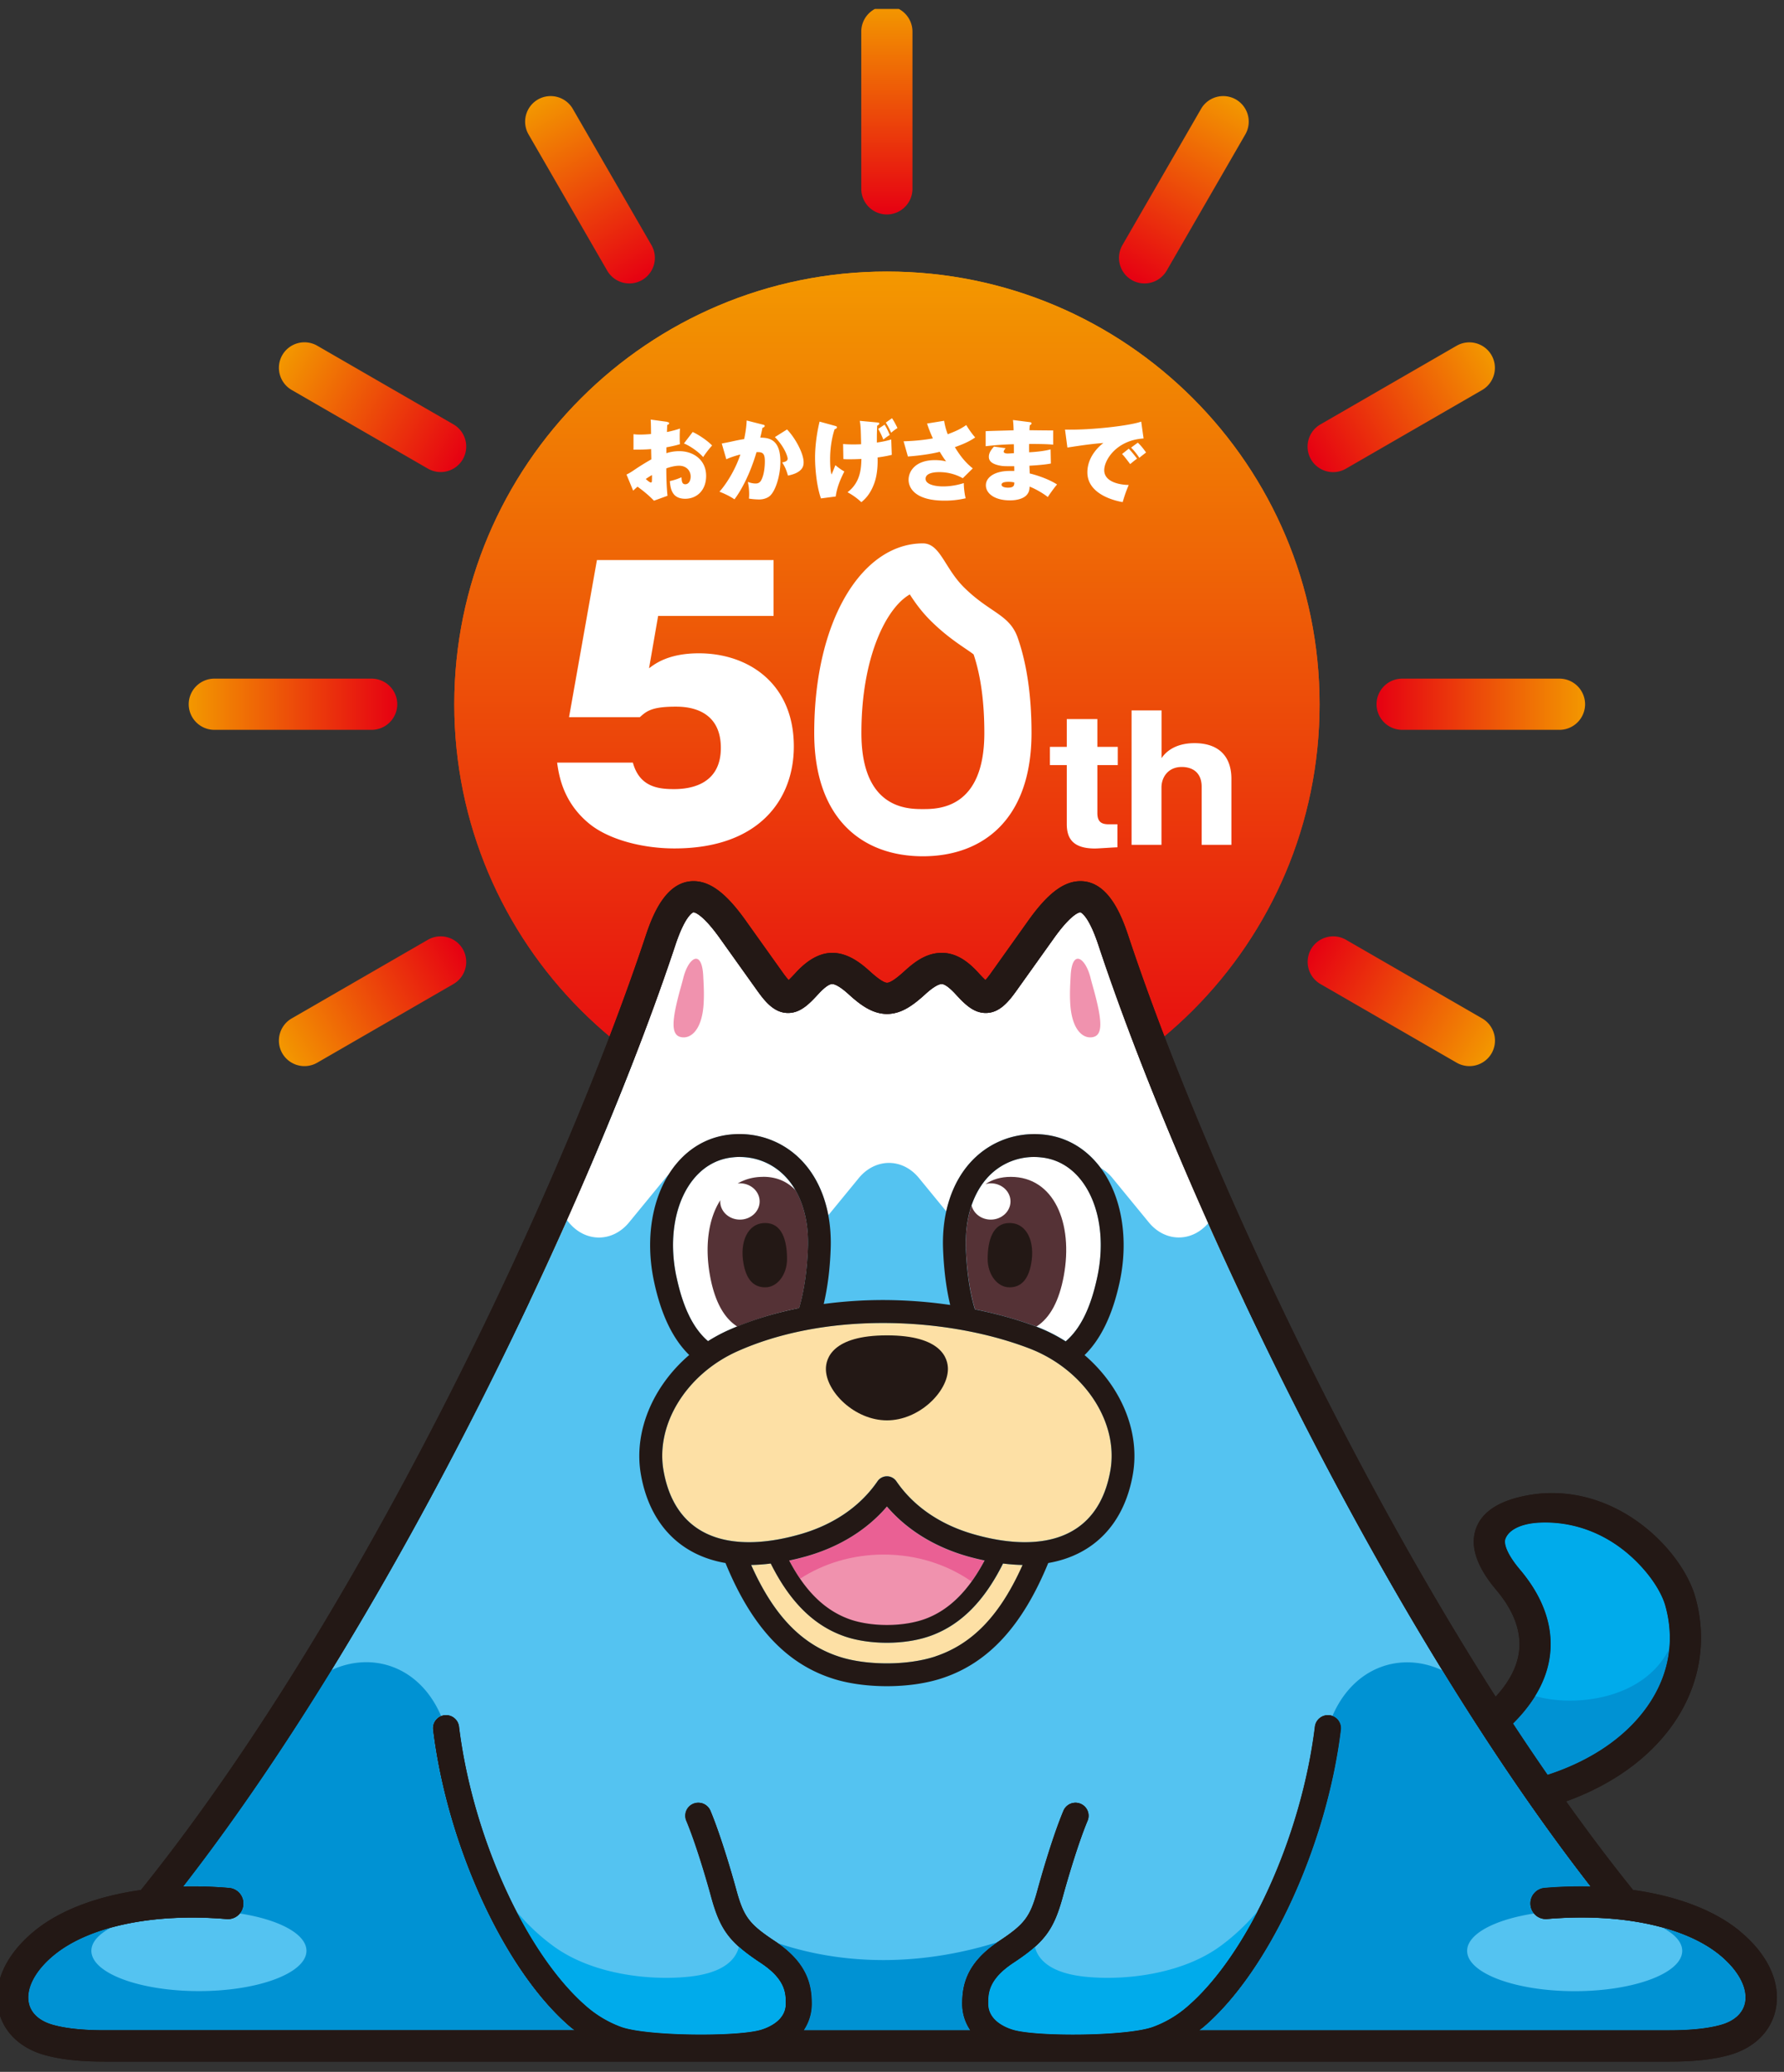
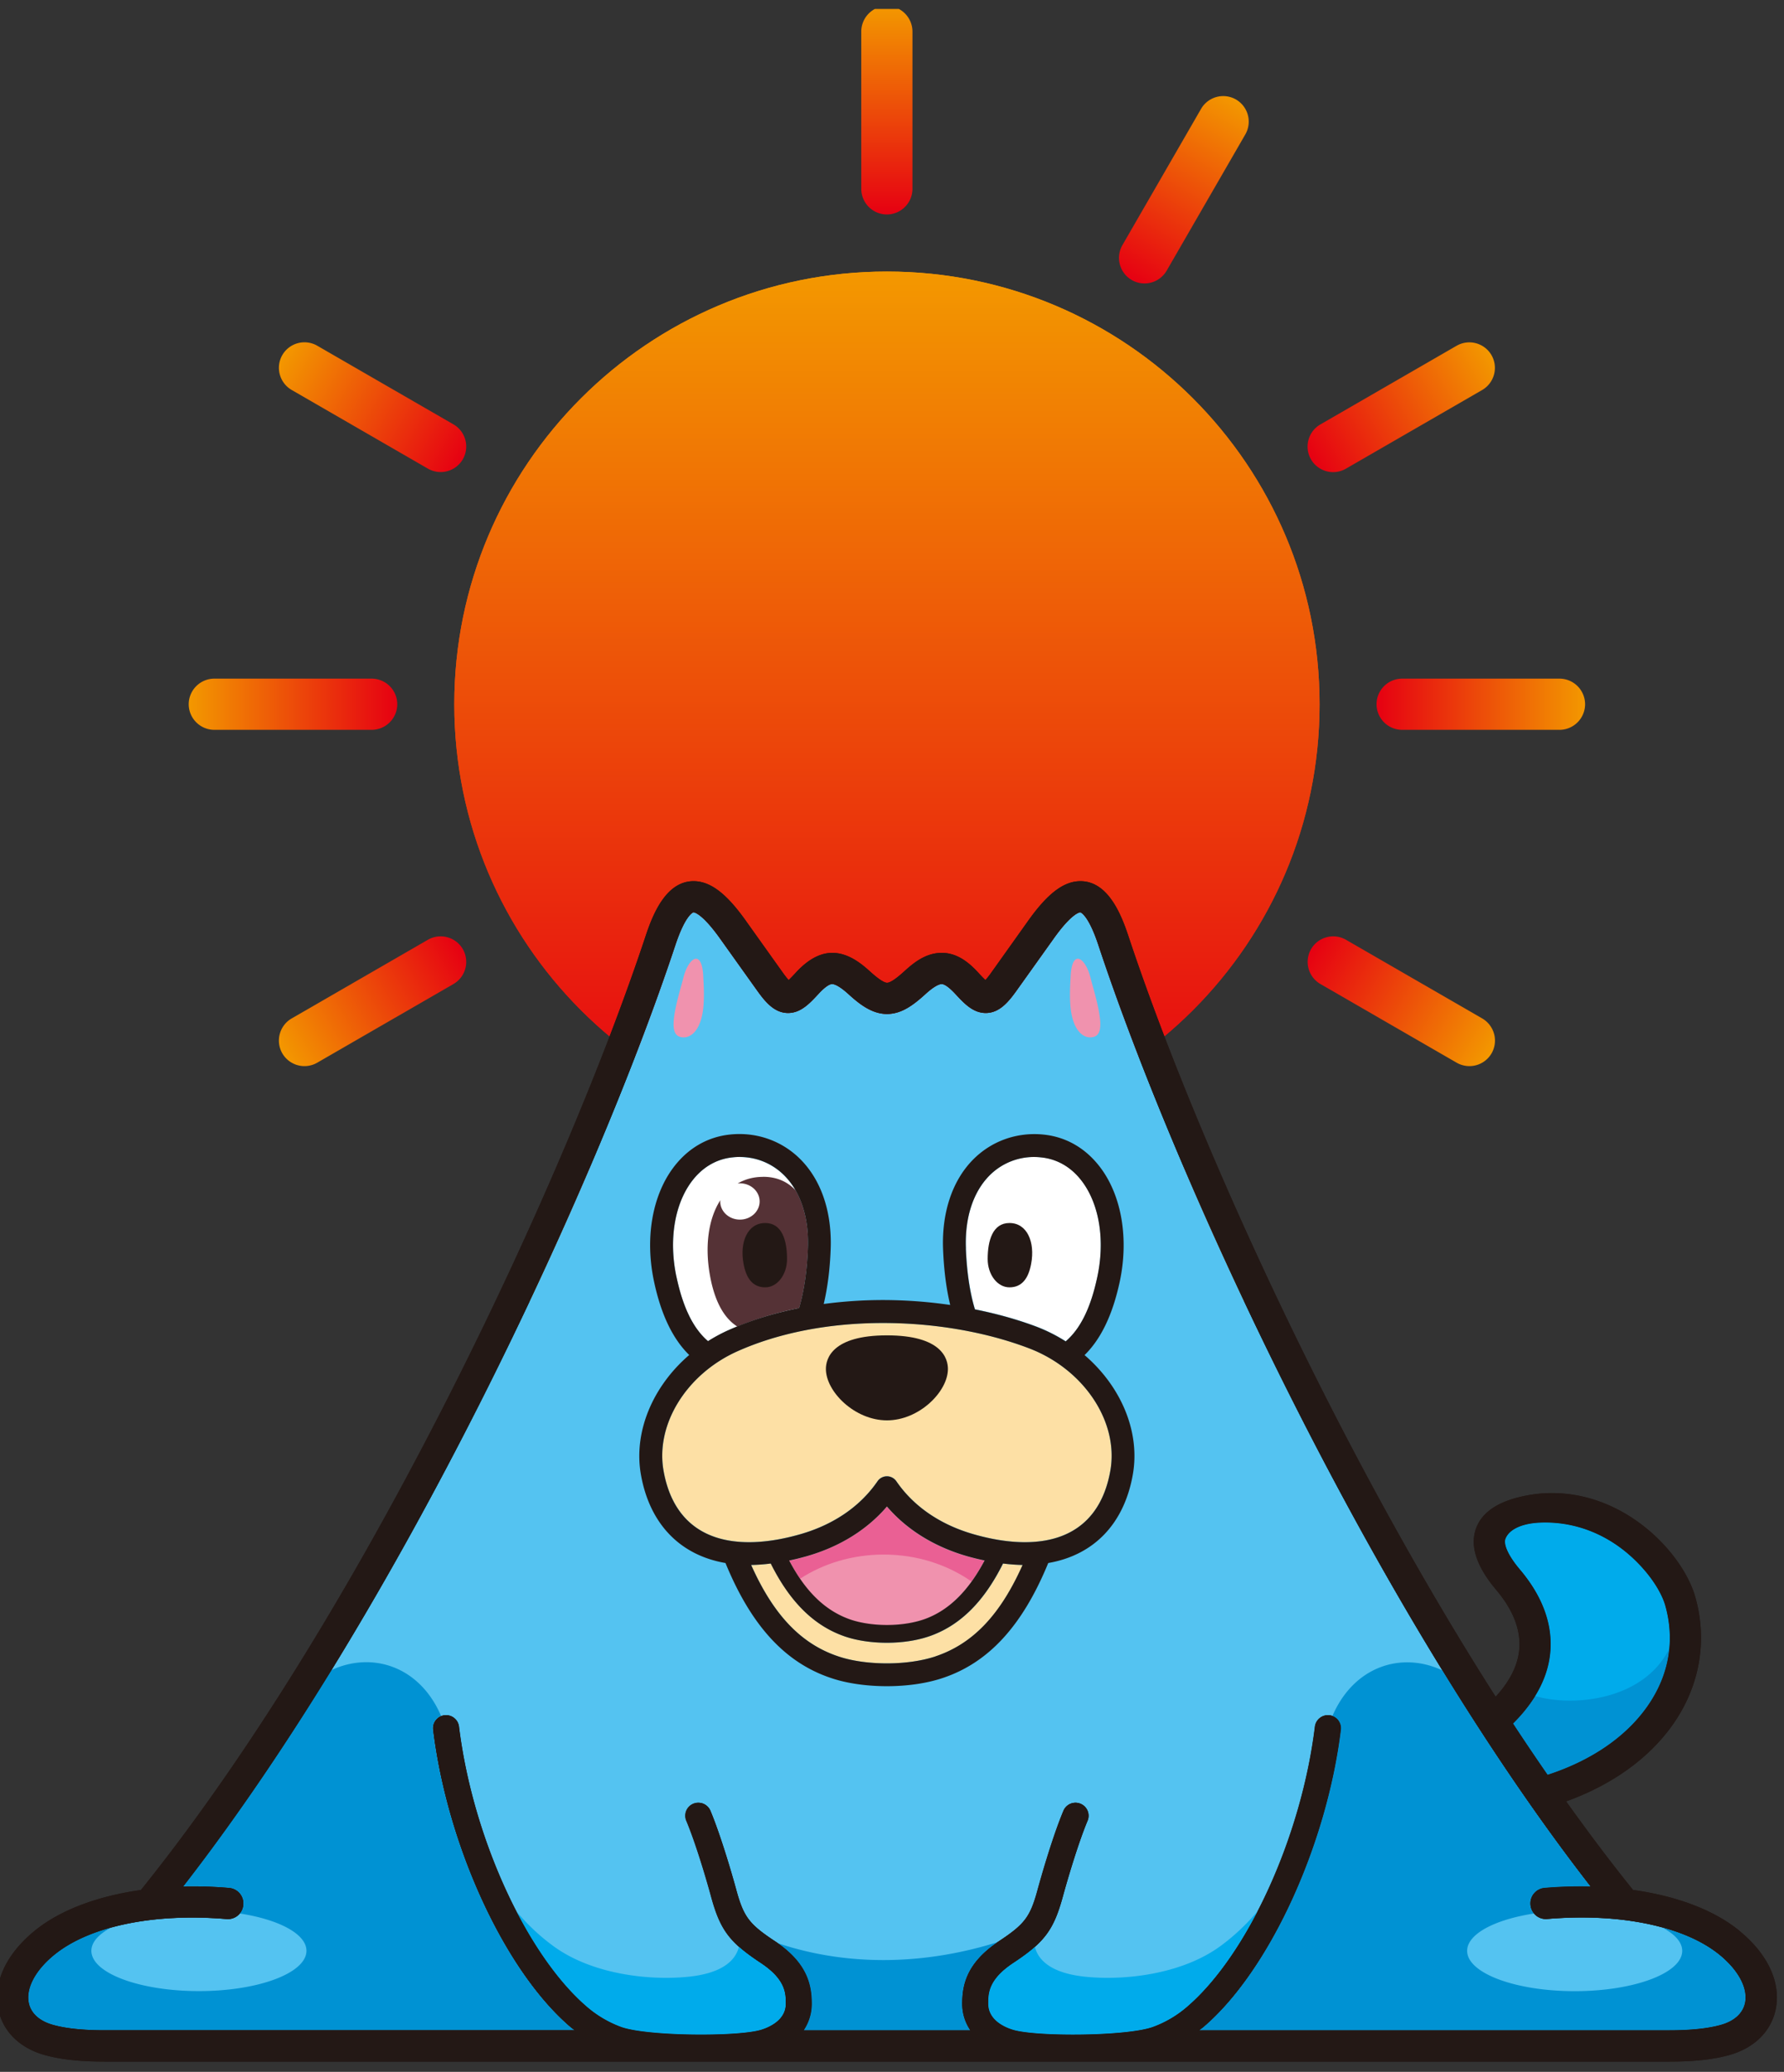
<svg xmlns="http://www.w3.org/2000/svg" width="180" height="209" fill="none">
  <rect width="100%" height="100%" fill="#333333" stroke="none" />
  <g clip-path="url(#a)">
    <path d="M89.489 114.7c24.108 0 43.652-19.544 43.652-43.652s-19.544-43.652-43.652-43.652S45.837 46.94 45.837 71.048 65.38 114.7 89.489 114.7Z" fill="url(#b)" />
    <path d="M89.489 114.693c24.108 0 43.652-19.544 43.652-43.652S113.597 27.39 89.489 27.39 45.837 46.933 45.837 71.041s19.544 43.652 43.652 43.652Z" fill="url(#c)" />
    <path d="M92.065 138.899a2.59 2.59 0 0 1-2.583 2.583 2.59 2.59 0 0 1-2.583-2.583v-15.876a2.59 2.59 0 0 1 2.583-2.583 2.59 2.59 0 0 1 2.583 2.583v15.876Z" fill="url(#d)" />
    <path d="M92.065 19.052a2.59 2.59 0 0 1-2.583 2.583 2.59 2.59 0 0 1-2.583-2.583V3.183A2.59 2.59 0 0 1 89.482.6a2.59 2.59 0 0 1 2.583 2.583V19.06v-.007Z" fill="url(#e)" />
    <path d="M125.65 128.518a2.582 2.582 0 0 1-.945 3.521 2.582 2.582 0 0 1-3.521-.945l-7.938-13.748a2.582 2.582 0 0 1 .945-3.521 2.582 2.582 0 0 1 3.521.945l7.938 13.748Z" fill="url(#f)" />
-     <path d="M65.731 24.73a2.582 2.582 0 0 1-.945 3.52 2.582 2.582 0 0 1-3.52-.945l-7.939-13.748a2.582 2.582 0 0 1 .945-3.52 2.582 2.582 0 0 1 3.521.944l7.938 13.748Z" fill="url(#g)" />
    <path d="M149.55 102.737a2.584 2.584 0 0 1 .945 3.521 2.584 2.584 0 0 1-3.521.945l-13.748-7.938a2.584 2.584 0 0 1-.945-3.52 2.584 2.584 0 0 1 3.521-.946l13.748 7.938Z" fill="url(#h)" />
    <path d="M45.753 42.81a2.584 2.584 0 0 1 .945 3.521 2.584 2.584 0 0 1-3.521.945l-13.748-7.938a2.584 2.584 0 0 1-.945-3.52 2.584 2.584 0 0 1 3.52-.946l13.749 7.938Z" fill="url(#i)" />
    <path d="M157.347 68.458a2.59 2.59 0 0 1 2.583 2.583 2.59 2.59 0 0 1-2.583 2.583h-15.876a2.59 2.59 0 0 1-2.583-2.583 2.59 2.59 0 0 1 2.583-2.583h15.876Z" fill="url(#j)" />
    <path d="M37.5 68.458a2.59 2.59 0 0 1 2.583 2.583 2.59 2.59 0 0 1-2.583 2.583H21.624a2.59 2.59 0 0 1-2.583-2.583 2.59 2.59 0 0 1 2.583-2.583H37.5Z" fill="url(#k)" />
    <path d="M146.966 34.88a2.582 2.582 0 0 1 3.521.944 2.582 2.582 0 0 1-.945 3.521l-13.748 7.938a2.582 2.582 0 0 1-3.521-.945 2.582 2.582 0 0 1 .945-3.52l13.748-7.939Z" fill="url(#l)" />
    <path d="M43.177 94.8a2.582 2.582 0 0 1 3.52.944 2.582 2.582 0 0 1-.944 3.521l-13.748 7.938a2.582 2.582 0 0 1-3.521-.945 2.582 2.582 0 0 1 .945-3.521l13.748-7.938Z" fill="url(#m)" />
    <path d="M121.184 10.981a2.584 2.584 0 0 1 3.521-.945 2.584 2.584 0 0 1 .945 3.521l-7.938 13.748a2.584 2.584 0 0 1-3.521.945 2.584 2.584 0 0 1-.945-3.52l7.938-13.749Z" fill="url(#n)" />
    <path d="M61.259 114.77a2.584 2.584 0 0 1 3.52-.945 2.584 2.584 0 0 1 .946 3.521l-7.938 13.748a2.584 2.584 0 0 1-3.521.945 2.584 2.584 0 0 1-.945-3.521l7.938-13.748Z" fill="url(#o)" />
-     <path d="M67.34 42.58c.106.02.169.02.169.125 0 .098-.105.133-.19.161-.006.175-.006.231-.027.714a9.938 9.938 0 0 0 1.316-.35c-.007.161-.028.357-.028.82 0 .433.007.587.028.755-.238.07-.518.161-1.372.322v.588a4.202 4.202 0 0 1 1.302-.203c1.47 0 2.709.917 2.709 2.492 0 1.463-.945 2.31-2.114 2.31-1.295 0-1.491-.959-1.547-1.785.385-.077.84-.23 1.176-.385.02.364.035.707.385.707.322 0 .539-.336.539-.777 0-.58-.42-1.092-1.17-1.092-.412 0-.902.126-1.287.266 0 .917.028 1.848.119 2.765l-1.365.497c-.217-.224-.721-.742-1.66-1.414-.153.133-.363.33-.44.4l-.672-1.625c.266-.119.525-.294.637-.364a24.542 24.542 0 0 1 1.869-1.169c0-.238-.007-.315-.021-1.036-.644.056-1.225.056-1.778.056v-1.56c.203.027.336.041.679.041.196 0 .56-.007 1.092-.056-.007-.574-.007-.966-.035-1.456l1.694.231-.007.021Zm-2.183 5.74c.105.097.385.35.51.35.099 0 .106-.078.106-.127 0-.035.02-.3.007-.623-.224.133-.455.28-.623.4Zm4.739-4.74c.609.28 1.463.854 1.953 1.358-.462.518-.777.98-.903 1.17-.553-.624-1.47-1.198-1.94-1.373l.883-1.155h.007Zm7.064-.749c.154.035.196.063.196.133 0 .12-.154.168-.224.19-.07.328-.126.608-.224.993.966 0 2.03.238 2.03 2.422 0 1.4-.476 2.905-1.03 3.43-.167.161-.552.385-1.112.385-.287 0-.75-.035-1.03-.09.008-.12.022-.239.022-.428 0-.588-.077-1-.133-1.253.413.161.72.161.784.161.098 0 .364 0 .539-.287.399-.672.392-1.855.392-1.939 0-.805-.196-.966-.84-.938-.651 2.212-1.533 3.85-2.226 4.76-.553-.385-1.225-.658-1.512-.77.896-1.015 1.715-2.527 2.107-3.752-.26.063-.966.26-1.414.483l-.462-1.589c.266-.056.539-.105.798-.16.49-.106.973-.218 1.463-.288.217-1.036.238-1.575.252-1.876l1.624.413Zm2.45.49c.868.903 1.673 2.45 1.673 3.304 0 .294 0 1.036-1.582 1.351-.175-.637-.35-.966-.581-1.33.189-.035.553-.098.553-.378 0-.189-.294-1.169-1.288-2.177l1.225-.77Zm4.857-.357c.12.035.175.056.175.14 0 .105-.098.154-.23.196-.162.455-.456 1.59-.456 3.017 0 .238 0 1.071.14 1.547.091-.189.12-.259.392-.938.12.098.497.413.903.637-.385.75-.756 1.624-.868 2.52l-1.49.196c-.428-1.197-.596-2.975-.596-4.109 0-1.757.378-3.31.455-3.64l1.575.434Zm5.712 2.92c-.259.062-.553.14-1.435.265.021.497.021 1.68-.35 2.653-.294.777-.679 1.372-1.288 1.855a6.513 6.513 0 0 0-1.393-1c1.323-1.009 1.372-2.423 1.4-3.36a25.92 25.92 0 0 1-1.267.034c-.23 0-.413-.007-.553-.02l-.028-1.52c.266.021.518.042 1.064.042.252 0 .49-.007.756-.02-.035-1.499-.042-1.89-.14-2.36l1.743.161c.168.021.231.021.231.126 0 .07-.09.133-.217.203-.007.26-.028.721-.028 1.211v.49c.175-.028.882-.126 1.45-.315l.055 1.526v.028Zm-.728-3.046c.19.294.392.707.518 1.043a5.246 5.246 0 0 0-.644.462 7.221 7.221 0 0 0-.518-1.078l.644-.427Zm.75-.65c.153.23.328.517.552.993a4.392 4.392 0 0 0-.637.476 8.916 8.916 0 0 0-.539-1.029l.616-.434.007-.007Zm5.257.252c.07.42.154.804.364 1.364.518-.196 1.232-.462 1.869-.93.175.3.56.874.903 1.252-.357.252-.896.574-2.051.98.525.868 1.064 1.554 1.806 2.142l-1.008.994a4.804 4.804 0 0 0-2.36-.616c-.237 0-1.392 0-1.392.672 0 .574.952.77 1.778.77 1.015 0 1.855-.266 2.079-.336-.007.413.077 1.155.189 1.533a9.22 9.22 0 0 1-2.142.238c-3.003 0-3.62-1.316-3.62-2.1 0-.896.722-1.988 2.66-1.988.589 0 .96.091 1.128.126-.133-.168-.301-.399-.644-.966-.266.07-1.351.336-3.213.476l-.434-1.533c.546-.02 1.694-.063 2.954-.294-.385-.854-.497-1.232-.588-1.498l1.729-.28-.007-.007Zm8.651.146c.056.007.168.021.168.126 0 .098-.098.14-.175.19a5.928 5.928 0 0 0-.035.496c.378.007 2.051.028 2.394.021v1.435c-.385-.035-.945-.07-2.422-.07-.007.315-.007.364 0 .84.42-.02 1.435-.09 2.163-.294l.028 1.428c-.644.133-1.715.196-2.163.224 0 .126.028.658.028.777 1.029.252 2.1.68 2.758 1.113-.364.42-.798 1.064-.938 1.267-.378-.315-1.211-.819-1.834-1.05-.007.217-.007.574-.35.903-.259.252-.798.483-1.631.483-1.561 0-2.429-.707-2.429-1.519 0-.812.896-1.449 2.394-1.449h.476c0-.056-.007-.392-.007-.476-1.001 0-1.113 0-1.484-.07-.819-.168-1.078-.49-1.078-.875s.196-.672.518-1.036l1.169.161c-.098.133-.189.252-.189.35 0 .182.336.19.42.19.021 0 .546-.029.609-.036 0-.595 0-.658-.007-.903a29.04 29.04 0 0 0-2.842.203v-1.519c.448-.028 2.422-.07 2.821-.09a13.051 13.051 0 0 0-.063-1.037l1.708.217h-.007Zm-2.149 6.02c-.154 0-.707 0-.707.287 0 .203.301.301.651.301.623 0 .637-.266.637-.525a2.476 2.476 0 0 0-.581-.063Zm13.629-4.375c-2.716.168-3.976 2.15-3.976 3.2 0 1.196 1.582 1.483 2.471 1.49a14.334 14.334 0 0 0-.609 1.73c-.42-.07-3.563-.638-3.563-3.004 0-1.757 1.47-2.856 1.624-2.96-1.225.097-2.1.223-3.64.461l-.238-1.813c2.625.07 6.587-.399 7.686-.805l.238 1.694.007.007Zm-1.505 1.03c.196.188.686.783.84 1.014-.126.07-.462.35-.693.54-.56-.736-.623-.813-.819-1.016l.679-.539h-.007Zm.91-.61c.364.315.756.875.84.994-.413.322-.476.364-.679.54-.14-.225-.525-.743-.833-1.03l.672-.497v-.007ZM78.058 62.13H66.403l-.917 5.285c.595-.455 1.974-1.512 5.033-1.512 4.928 0 9.576 2.996 9.576 9.401 0 5.285-3.451 10.283-12.047 10.283-3.206 0-6.622-.882-8.596-2.499-2.674-2.184-3.066-4.928-3.241-6.16h7.644c.672 2.464 2.569 2.674 4.158 2.674 1.589 0 4.718-.42 4.718-4.158 0-4.158-3.731-4.158-4.578-4.158-2.394 0-2.926.455-3.591 1.057h-7.147l2.814-15.848H78.05v5.635h.007Zm32.663 15.05v4.844c0 .945.49 1.127 1.148 1.127h.875v2.324c-.322 0-1.904.119-2.275.119-2.296 0-2.835-1.1-2.835-2.478V77.18h-1.701v-1.841h1.701v-2.8h3.087v2.8h2.058v1.84h-2.058Zm6.475-5.516v4.823c.336-.525 1.267-1.52 3.325-1.52 2.513 0 3.724 1.4 3.724 3.592v6.664h-3.003v-5.866c0-1.414-.91-1.988-2.009-1.988-1.365 0-2.044 1.029-2.044 2.072v5.782h-3.017v-13.56h3.024ZM91.8 59.967c.503.784 1.168 1.722 2.092 2.639 1.38 1.372 2.618 2.212 3.521 2.828.28.189.637.434.82.58.72 2.136 1.084 4.796 1.084 7.925 0 7.679-4.669 7.679-6.202 7.679-1.533 0-6.202 0-6.202-7.68 0-7.678 2.527-12.634 4.88-13.971m1.322-5.152c-6.055 0-10.962 7.623-10.962 19.124 0 8.715 4.907 12.439 10.962 12.439s10.962-3.724 10.962-12.44c0-3.57-.427-6.824-1.379-9.568-.833-2.415-2.814-2.513-5.453-5.138-1.96-1.953-2.38-4.417-4.13-4.417Z" fill="#fff" />
    <path d="M176.066 202.053c.308-1.47-.651-3.283-2.562-4.844-3.542-2.898-10.038-4.249-17.388-3.626a1.563 1.563 0 0 1-1.701-1.435 1.571 1.571 0 0 1 1.435-1.701 41.536 41.536 0 0 1 4.634-.14c-21.756-27.993-41.468-70.245-49.658-94.962-1.036-3.115-1.82-3.31-1.827-3.31-.035 0-.84.027-2.744 2.73l-3.661 5.13c-.826 1.162-1.75 2.296-3.136 2.296-1.288 0-2.191-.98-3.066-1.925-.763-.826-1.17-.994-1.38-.994-.195 0-.678.133-1.672 1.043-1.302 1.183-2.45 1.974-3.85 1.974-1.484 0-2.73-.945-3.85-1.974-.994-.91-1.477-1.043-1.68-1.043-.21 0-.616.175-1.38.994-.874.945-1.777 1.925-3.065 1.925-1.386 0-2.31-1.134-3.136-2.289-.581-.819-3.661-5.13-3.661-5.13-1.911-2.703-2.716-2.738-2.751-2.738-.007 0-.791.196-1.827 3.311-8.197 24.717-27.902 66.969-49.658 94.962a41.57 41.57 0 0 1 4.634.147c.868.07 1.512.833 1.435 1.701a1.563 1.563 0 0 1-1.701 1.435c-7.35-.623-13.846.735-17.388 3.626-1.911 1.561-2.863 3.374-2.555 4.844.217 1.043 1.085 1.827 2.436 2.205 1.288.364 3.03.546 5.187.546h47.432c-.147-.119-.301-.224-.448-.35-6.58-5.628-12.39-18.228-13.832-29.96a1.31 1.31 0 0 1 1.14-1.463 1.314 1.314 0 0 1 1.464 1.141c1.365 11.151 6.804 23.044 12.929 28.287a11.346 11.346 0 0 0 3.416 2.009c2.618.952 11.746 1.008 14.126.294.756-.224 2.506-.938 2.506-2.632 0-1.036 0-2.45-2.548-4.13-3.136-2.072-4.067-3.325-4.984-6.692-.483-1.785-1.554-5.397-2.492-7.63a1.31 1.31 0 1 1 2.415-1.015c.987 2.359 2.1 6.111 2.604 7.959.749 2.744 1.295 3.472 3.899 5.194 3.276 2.17 3.724 4.41 3.724 6.321 0 .973-.287 1.883-.812 2.667h16.807a4.76 4.76 0 0 1-.82-2.667c0-1.904.442-4.151 3.725-6.321 2.604-1.722 3.157-2.45 3.899-5.194.14-.511 1.393-5.068 2.604-7.959a1.31 1.31 0 0 1 1.715-.707c.665.28.98 1.05.707 1.715-.931 2.226-2.002 5.845-2.492 7.637-.917 3.367-1.848 4.62-4.984 6.692-2.548 1.687-2.548 3.101-2.548 4.13 0 1.694 1.757 2.401 2.506 2.632 2.38.714 11.508.651 14.126-.294a10.983 10.983 0 0 0 3.416-2.009c6.125-5.243 11.564-17.136 12.929-28.287a1.314 1.314 0 0 1 1.463-1.141 1.31 1.31 0 0 1 1.141 1.463c-1.435 11.739-7.252 24.339-13.832 29.96-.147.126-.301.231-.448.35h47.432c2.149 0 3.892-.182 5.187-.546 1.358-.378 2.219-1.162 2.436-2.205l.028-.007Z" fill="#54C3F1" />
    <path d="M23.116 190.44a1.567 1.567 0 0 1 1.064 2.583c3.955.609 6.74 2.065 6.74 3.766 0 2.247-4.857 4.067-10.85 4.067-5.991 0-10.85-1.82-10.85-4.067 0-.882.757-1.694 2.024-2.359-2.338.637-4.326 1.575-5.79 2.772-1.91 1.561-2.862 3.374-2.554 4.844.217 1.043 1.085 1.827 2.436 2.205 1.288.364 3.03.546 5.187.546h47.432c-.147-.119-.301-.224-.448-.35-6.58-5.628-12.39-18.228-13.832-29.96a1.308 1.308 0 0 1 .833-1.379c-2.191-5.11-7.05-6.524-11.095-4.62-4.781 7.784-9.807 15.19-14.945 21.805a41.57 41.57 0 0 1 4.634.147h.014Z" fill="#0092D3" />
-     <path d="M75.79 157.869c2.331 5.229 5.236 8.162 9.163 9.338 1.26.378 2.87.588 4.529.588 1.806 0 3.549-.252 4.914-.707 3.745-1.246 6.531-4.144 8.792-9.219a17.737 17.737 0 0 1-1.974-.147c-1.883 3.766-4.207 6.111-7.119 7.224-1.316.504-2.905.77-4.606.77-1.526 0-3.031-.224-4.235-.637-3.08-1.057-5.523-3.444-7.476-7.357-.679.084-1.337.133-1.974.147h-.014Zm36.239-9.506c.875-4.935-2.66-10.248-8.218-12.362-4.312-1.638-9.534-2.548-14.707-2.548-5.467 0-10.556.994-14.735 2.87-5.124 2.31-8.246 7.378-7.42 12.033.84 4.718 3.822 7.21 8.624 7.21 1.561 0 3.29-.266 5.152-.798 3.367-.959 6.07-2.807 7.812-5.348a1.16 1.16 0 0 1 .952-.504c.378 0 .735.189.952.504 1.743 2.541 4.445 4.389 7.812 5.348 1.862.532 3.591.798 5.152.798 4.809 0 7.791-2.492 8.624-7.21v.007Z" fill="#FDE0A5" />
+     <path d="M75.79 157.869c2.331 5.229 5.236 8.162 9.163 9.338 1.26.378 2.87.588 4.529.588 1.806 0 3.549-.252 4.914-.707 3.745-1.246 6.531-4.144 8.792-9.219a17.737 17.737 0 0 1-1.974-.147c-1.883 3.766-4.207 6.111-7.119 7.224-1.316.504-2.905.77-4.606.77-1.526 0-3.031-.224-4.235-.637-3.08-1.057-5.523-3.444-7.476-7.357-.679.084-1.337.133-1.974.147Zm36.239-9.506c.875-4.935-2.66-10.248-8.218-12.362-4.312-1.638-9.534-2.548-14.707-2.548-5.467 0-10.556.994-14.735 2.87-5.124 2.31-8.246 7.378-7.42 12.033.84 4.718 3.822 7.21 8.624 7.21 1.561 0 3.29-.266 5.152-.798 3.367-.959 6.07-2.807 7.812-5.348a1.16 1.16 0 0 1 .952-.504c.378 0 .735.189.952.504 1.743 2.541 4.445 4.389 7.812 5.348 1.862.532 3.591.798 5.152.798 4.809 0 7.791-2.492 8.624-7.21v.007Z" fill="#FDE0A5" />
    <path d="M85.828 163.392c1.015.35 2.317.539 3.654.539 1.463 0 2.87-.231 3.962-.651 2.352-.903 4.284-2.814 5.894-5.859a27.94 27.94 0 0 1-1.722-.42c-3.332-.945-6.11-2.667-8.134-5.026-2.016 2.352-4.802 4.074-8.134 5.026-.588.168-1.169.308-1.736.427 1.673 3.178 3.682 5.096 6.21 5.964h.006Z" fill="#FDE0A5" />
-     <path d="M110.832 95.338c-1.036-3.115-1.82-3.311-1.827-3.311-.035 0-.84.028-2.744 2.73l-3.661 5.131c-.826 1.162-1.75 2.296-3.136 2.296-1.288 0-2.19-.98-3.066-1.925-.763-.826-1.169-.994-1.379-.994-.196 0-.679.133-1.673 1.043-1.302 1.183-2.45 1.974-3.85 1.974-1.484 0-2.73-.945-3.85-1.974-.994-.91-1.477-1.043-1.68-1.043-.21 0-.616.175-1.379.994-.875.945-1.778 1.925-3.066 1.925-1.386 0-2.31-1.134-3.136-2.289-.58-.819-3.66-5.131-3.66-5.131-1.912-2.702-2.717-2.737-2.752-2.737-.007 0-.79.196-1.827 3.311-2.597 7.826-6.342 17.409-10.948 27.741l.19.231c1.672 2.037 4.41 2.037 6.082 0l3.682-4.487c.133-.161.266-.301.413-.434.105-.161.19-.329.301-.476 1.463-2.009 3.472-3.206 5.803-3.451 2.716-.287 5.341.658 7.21 2.604 1.365 1.421 2.275 3.325 2.695 5.523l3.087-3.766c1.68-2.016 4.39-2.016 6.048 0l2.772 3.381c.448-2.037 1.337-3.801 2.625-5.145 1.87-1.946 4.494-2.891 7.217-2.604 2.296.245 4.277 1.407 5.733 3.367a4.25 4.25 0 0 1 1.176 1.001l3.675 4.48c1.652 2.016 4.34 2.037 6.013.07-4.662-10.444-8.463-20.139-11.081-28.035h-.007Z" fill="#fff" />
    <path d="M175.505 194.773c-2.555-2.093-6.321-3.507-10.738-4.123-2.275-2.821-4.522-5.817-6.748-8.932 4.606-1.666 8.365-4.326 10.787-7.784 2.695-3.85 3.493-8.407 2.247-12.824-1.246-4.396-6.958-10.493-14.455-10.493a13.5 13.5 0 0 0-2.534.238c-2.807.525-4.543 1.652-5.145 3.353-.623 1.757.063 3.829 2.044 6.174 2.03 2.408 2.751 4.788 2.135 7.07-.343 1.267-1.099 2.52-2.191 3.71-16.492-25.823-30.513-56.994-37.079-76.804-.777-2.345-2.128-5.467-4.816-5.467-1.694 0-3.332 1.253-5.313 4.053l-3.654 5.131a8.98 8.98 0 0 1-.616.791 12.82 12.82 0 0 1-.714-.735c-.861-.938-2.065-2.009-3.69-2.009-1.623 0-2.841 1.001-3.793 1.869-.84.763-1.421 1.148-1.73 1.148-.216 0-.685-.203-1.728-1.148-.952-.868-2.247-1.869-3.801-1.869-1.554 0-2.828 1.071-3.69 2.009-.132.147-.454.49-.713.735a8.98 8.98 0 0 1-.616-.791c-.581-.812-3.654-5.124-3.654-5.124-1.981-2.807-3.62-4.06-5.32-4.06-2.688 0-4.04 3.122-4.816 5.467-8.351 25.186-28.735 68.726-50.946 96.299-4.417.623-8.183 2.037-10.738 4.13-2.877 2.352-4.207 5.243-3.647 7.924.462 2.219 2.163 3.892 4.669 4.592 1.589.448 3.563.665 6.04.665h157.914c2.478 0 4.452-.217 6.034-.665 2.506-.7 4.207-2.38 4.669-4.592.56-2.681-.77-5.572-3.647-7.924l-.007-.014Zm-19.369-26.509c.623-2.296.644-5.88-2.765-9.919-1.337-1.582-1.645-2.632-1.484-3.087.336-.945 1.617-1.575 3.465-1.659 3.507-.161 7.343 1.162 10.423 4.627 1.162 1.309 1.946 2.674 2.247 3.738 1.001 3.542.378 7.056-1.792 10.157-2.191 3.122-5.712 5.502-10.08 6.923a247.205 247.205 0 0 1-3.493-5.18c1.743-1.729 2.947-3.619 3.479-5.6Zm19.929 33.789c-.217 1.043-1.085 1.827-2.436 2.205-1.288.364-3.031.546-5.187.546H121.01c.147-.119.301-.224.448-.35 6.573-5.628 12.39-18.228 13.832-29.96a1.31 1.31 0 0 0-1.141-1.463 1.314 1.314 0 0 0-1.463 1.141c-1.365 11.151-6.804 23.044-12.929 28.287a11.145 11.145 0 0 1-3.416 2.009c-2.618.952-11.746 1.008-14.126.294-.756-.224-2.506-.938-2.506-2.632 0-1.029 0-2.443 2.548-4.13 3.136-2.072 4.067-3.325 4.984-6.692.49-1.792 1.561-5.411 2.492-7.637a1.307 1.307 0 0 0-.707-1.715 1.307 1.307 0 0 0-1.715.707c-1.211 2.891-2.464 7.448-2.604 7.959-.749 2.744-1.295 3.472-3.899 5.194-3.283 2.17-3.724 4.41-3.724 6.321 0 .973.287 1.883.819 2.667H81.096a4.753 4.753 0 0 0 .812-2.667c0-1.904-.441-4.151-3.724-6.321-2.604-1.722-3.15-2.45-3.9-5.194-.503-1.848-1.616-5.6-2.603-7.959a1.312 1.312 0 0 0-1.715-.7c-.672.28-.98 1.05-.7 1.715.938 2.233 2.009 5.845 2.492 7.63.917 3.367 1.855 4.62 4.984 6.692 2.548 1.68 2.548 3.094 2.548 4.13 0 1.694-1.75 2.401-2.506 2.632-2.38.714-11.515.651-14.126-.294a11.203 11.203 0 0 1-3.416-2.009c-6.125-5.243-11.564-17.136-12.93-28.287a1.31 1.31 0 0 0-1.462-1.141 1.31 1.31 0 0 0-1.141 1.463c1.435 11.739 7.252 24.339 13.832 29.96.147.126.294.231.448.35h-47.46c-2.15 0-3.9-.182-5.187-.546-1.351-.378-2.22-1.162-2.436-2.205-.308-1.47.65-3.283 2.555-4.844 3.542-2.898 10.038-4.249 17.388-3.626a1.563 1.563 0 0 0 1.7-1.435 1.567 1.567 0 0 0-1.434-1.701 43.324 43.324 0 0 0-4.634-.147c21.756-27.993 41.46-70.245 49.658-94.962 1.036-3.115 1.82-3.311 1.827-3.311.035 0 .84.028 2.75 2.737 0 0 3.074 4.312 3.662 5.131.826 1.162 1.75 2.289 3.136 2.289 1.288 0 2.19-.98 3.066-1.925.763-.826 1.169-.994 1.379-.994.196 0 .679.133 1.68 1.043 1.127 1.022 2.366 1.974 3.85 1.974 1.4 0 2.548-.791 3.85-1.974.994-.91 1.477-1.043 1.673-1.043.21 0 .616.175 1.379.994.875.945 1.778 1.925 3.066 1.925 1.386 0 2.31-1.134 3.136-2.296l3.661-5.131c1.904-2.695 2.709-2.73 2.744-2.73.007 0 .798.196 1.827 3.311 8.197 24.717 27.902 66.969 49.658 94.962a43.288 43.288 0 0 0-4.634.14 1.567 1.567 0 0 0-1.435 1.701c.07.868.826 1.512 1.701 1.435 7.343-.623 13.846.735 17.388 3.626 1.911 1.561 2.863 3.374 2.562 4.844v.007Z" fill="#231815" />
    <path d="M110.349 104.599c-.973.273-2.156-.581-2.352-3.192-.091-1.197 0-2.303.028-2.947.133-2.765 1.484-1.883 2.002.161.112.455.357 1.316.357 1.316.812 2.996.889 4.403-.035 4.662Zm-41.719 0c.973.273 2.156-.581 2.352-3.192.09-1.197 0-2.303-.028-2.947-.133-2.765-1.484-1.883-2.002.161a50.942 50.942 0 0 1-.358 1.316c-.811 2.996-.888 4.403.035 4.662Z" fill="#F092AE" />
    <path d="M81.894 202.137c0 .973-.287 1.883-.812 2.667h16.807a4.76 4.76 0 0 1-.82-2.667c0-1.876.435-4.074 3.578-6.216-7.028 2.198-14.798 2.569-22.183.098 3.01 2.107 3.43 4.27 3.43 6.111v.007Zm84.329-30.016c2.177-3.108 2.793-6.622 1.792-10.157-.301-1.064-1.085-2.429-2.247-3.738-3.08-3.465-6.916-4.788-10.423-4.627-1.848.084-3.129.714-3.465 1.659-.161.455.14 1.505 1.484 3.087 3.416 4.039 3.388 7.623 2.765 9.919-.539 1.981-1.736 3.871-3.479 5.6a247.205 247.205 0 0 0 3.493 5.18c4.375-1.421 7.896-3.801 10.08-6.923Zm-31.773.994c.553.21.91.77.833 1.379-1.435 11.739-7.252 24.339-13.832 29.96-.147.126-.301.231-.448.35h47.432c2.149 0 3.892-.182 5.187-.546 1.358-.378 2.219-1.162 2.436-2.205.308-1.47-.651-3.283-2.562-4.844-1.47-1.204-3.451-2.135-5.789-2.772 1.267.665 2.023 1.477 2.023 2.359 0 2.247-4.858 4.067-10.85 4.067s-10.85-1.82-10.85-4.067c0-1.701 2.786-3.157 6.741-3.766a1.568 1.568 0 0 1 1.064-2.583 41.536 41.536 0 0 1 4.634-.14c-5.138-6.608-10.157-14.021-14.945-21.805-4.046-1.904-8.897-.49-11.095 4.62l.021-.007Z" fill="#0092D3" />
    <path d="M55.89 196.355c-1.4-1.008-2.689-2.233-3.816-3.57 2.093 4.046 4.557 7.462 7.154 9.681a11.346 11.346 0 0 0 3.416 2.009c2.618.952 11.746 1.008 14.126.294.756-.224 2.506-.938 2.506-2.632 0-1.036 0-2.45-2.548-4.13-.882-.588-1.589-1.106-2.17-1.624-.37 1.498-1.862 2.695-5.096 3.024-3.962.406-9.688-.238-13.573-3.052Zm95.99-41.104c-.161.455.14 1.505 1.484 3.087 3.416 4.039 3.388 7.623 2.765 9.919-.259.966-.686 1.911-1.246 2.828 3.843 1.134 10.927.441 13.524-4.739.14-1.442.021-2.912-.392-4.389-.301-1.064-1.085-2.429-2.247-3.738-3.08-3.465-6.916-4.788-10.423-4.627-1.848.084-3.129.714-3.465 1.659Zm-49.672 49.518c2.38.714 11.508.651 14.126-.294a10.983 10.983 0 0 0 3.416-2.009c2.597-2.219 5.061-5.635 7.154-9.681-1.134 1.33-2.422 2.555-3.822 3.57-3.892 2.814-9.611 3.458-13.573 3.052-3.227-.329-4.725-1.526-5.096-3.024-.581.518-1.288 1.043-2.17 1.624-2.548 1.687-2.548 3.101-2.548 4.13 0 1.694 1.757 2.401 2.506 2.632h.007Z" fill="#00ABEB" />
    <path d="M175.505 194.773c-2.555-2.093-6.321-3.507-10.738-4.123-2.275-2.821-4.522-5.817-6.748-8.932 4.606-1.666 8.365-4.326 10.787-7.784 2.695-3.85 3.493-8.407 2.247-12.824-1.246-4.396-6.958-10.493-14.455-10.493a13.5 13.5 0 0 0-2.534.238c-2.807.525-4.543 1.652-5.145 3.353-.623 1.757.063 3.829 2.044 6.174 2.03 2.408 2.751 4.788 2.135 7.07-.343 1.267-1.099 2.52-2.191 3.71-16.492-25.823-30.513-56.994-37.079-76.804-.777-2.345-2.128-5.467-4.816-5.467-1.694 0-3.332 1.253-5.313 4.053l-3.654 5.131a8.98 8.98 0 0 1-.616.791 12.82 12.82 0 0 1-.714-.735c-.861-.938-2.065-2.009-3.69-2.009-1.623 0-2.841 1.001-3.793 1.869-.84.763-1.421 1.148-1.73 1.148-.216 0-.685-.203-1.728-1.148-.952-.868-2.247-1.869-3.801-1.869-1.554 0-2.828 1.071-3.69 2.009-.132.147-.454.49-.713.735a8.98 8.98 0 0 1-.616-.791c-.581-.812-3.654-5.124-3.654-5.124-1.981-2.807-3.62-4.06-5.32-4.06-2.688 0-4.04 3.122-4.816 5.467-8.351 25.186-28.735 68.726-50.946 96.299-4.417.623-8.183 2.037-10.738 4.13-2.877 2.352-4.207 5.243-3.647 7.924.462 2.219 2.163 3.892 4.669 4.592 1.589.448 3.563.665 6.04.665h157.914c2.478 0 4.452-.217 6.034-.665 2.506-.7 4.207-2.38 4.669-4.592.56-2.681-.77-5.572-3.647-7.924l-.007-.014Zm-19.369-26.509c.623-2.296.644-5.88-2.765-9.919-1.337-1.582-1.645-2.632-1.484-3.087.336-.945 1.617-1.575 3.465-1.659 3.507-.161 7.343 1.162 10.423 4.627 1.162 1.309 1.946 2.674 2.247 3.738 1.001 3.542.378 7.056-1.792 10.157-2.191 3.122-5.712 5.502-10.08 6.923a247.205 247.205 0 0 1-3.493-5.18c1.743-1.729 2.947-3.619 3.479-5.6Zm19.929 33.789c-.217 1.043-1.085 1.827-2.436 2.205-1.288.364-3.031.546-5.187.546H121.01c.147-.119.301-.224.448-.35 6.573-5.628 12.39-18.228 13.832-29.96a1.31 1.31 0 0 0-1.141-1.463 1.314 1.314 0 0 0-1.463 1.141c-1.365 11.151-6.804 23.044-12.929 28.287a11.145 11.145 0 0 1-3.416 2.009c-2.618.952-11.746 1.008-14.126.294-.756-.224-2.506-.938-2.506-2.632 0-1.029 0-2.443 2.548-4.13 3.136-2.072 4.067-3.325 4.984-6.692.49-1.792 1.561-5.411 2.492-7.637a1.307 1.307 0 0 0-.707-1.715 1.307 1.307 0 0 0-1.715.707c-1.211 2.891-2.464 7.448-2.604 7.959-.749 2.744-1.295 3.472-3.899 5.194-3.283 2.17-3.724 4.41-3.724 6.321 0 .973.287 1.883.819 2.667H81.096a4.753 4.753 0 0 0 .812-2.667c0-1.904-.441-4.151-3.724-6.321-2.604-1.722-3.15-2.45-3.9-5.194-.503-1.848-1.616-5.6-2.603-7.959a1.312 1.312 0 0 0-1.715-.7c-.672.28-.98 1.05-.7 1.715.938 2.233 2.009 5.845 2.492 7.63.917 3.367 1.855 4.62 4.984 6.692 2.548 1.68 2.548 3.094 2.548 4.13 0 1.694-1.75 2.401-2.506 2.632-2.38.714-11.515.651-14.126-.294a11.203 11.203 0 0 1-3.416-2.009c-6.125-5.243-11.564-17.136-12.93-28.287a1.31 1.31 0 0 0-1.462-1.141 1.31 1.31 0 0 0-1.141 1.463c1.435 11.739 7.252 24.339 13.832 29.96.147.126.294.231.448.35h-47.46c-2.15 0-3.9-.182-5.187-.546-1.351-.378-2.22-1.162-2.436-2.205-.308-1.47.65-3.283 2.555-4.844 3.542-2.898 10.038-4.249 17.388-3.626a1.563 1.563 0 0 0 1.7-1.435 1.567 1.567 0 0 0-1.434-1.701 43.324 43.324 0 0 0-4.634-.147c21.756-27.993 41.46-70.245 49.658-94.962 1.036-3.115 1.82-3.311 1.827-3.311.035 0 .84.028 2.75 2.737 0 0 3.074 4.312 3.662 5.131.826 1.162 1.75 2.289 3.136 2.289 1.288 0 2.19-.98 3.066-1.925.763-.826 1.169-.994 1.379-.994.196 0 .679.133 1.68 1.043 1.127 1.022 2.366 1.974 3.85 1.974 1.4 0 2.548-.791 3.85-1.974.994-.91 1.477-1.043 1.673-1.043.21 0 .616.175 1.379.994.875.945 1.778 1.925 3.066 1.925 1.386 0 2.31-1.134 3.136-2.296l3.661-5.131c1.904-2.695 2.709-2.73 2.744-2.73.007 0 .798.196 1.827 3.311 8.197 24.717 27.902 66.969 49.658 94.962a43.288 43.288 0 0 0-4.634.14 1.567 1.567 0 0 0-1.435 1.701c.07.868.826 1.512 1.701 1.435 7.343-.623 13.846.735 17.388 3.626 1.911 1.561 2.863 3.374 2.562 4.844v.007Z" fill="#231815" />
    <path d="M74.634 116.709c-.238 0-.483.014-.728.042-1.666.175-3.108 1.043-4.179 2.513-1.694 2.331-2.247 5.88-1.484 9.506.658 3.115 1.694 5.25 3.192 6.531.63-.399 1.288-.756 1.981-1.071 2.198-.987 4.627-1.743 7.21-2.261.595-2.009.82-4.277.89-6.027.118-3.024-.7-5.607-2.304-7.273a6.315 6.315 0 0 0-4.578-1.946v-.014Z" fill="#fff" />
    <path d="M76.987 118.718c-.98 0-1.834.245-2.562.672.077-.007.154-.021.23-.021 1.1 0 1.989.819 1.989 1.827s-.89 1.834-1.988 1.834c-1.1 0-1.988-.819-1.988-1.834 0-.042.014-.084.014-.126-1.211 1.869-1.59 4.655-1.043 7.63.455 2.492 1.35 4.221 2.75 5.117a34.13 34.13 0 0 1 6.245-1.862c.595-2.009.819-4.277.889-6.027.084-2.268-.35-4.284-1.246-5.852-.798-.847-1.87-1.365-3.283-1.365l-.007.007Z" fill="#553236" />
    <path d="M105.071 116.751a6.438 6.438 0 0 0-.728-.042 6.304 6.304 0 0 0-4.578 1.946c-1.603 1.666-2.422 4.249-2.303 7.273.07 1.785.3 4.109.917 6.146 2.198.441 4.319 1.029 6.258 1.764 1.029.392 1.995.889 2.898 1.463 1.498-1.281 2.541-3.416 3.199-6.538.763-3.619.21-7.175-1.477-9.506-1.071-1.47-2.513-2.338-4.179-2.513l-.007.007Z" fill="#fff" />
-     <path d="M97.455 125.935c.07 1.785.3 4.109.917 6.146 2.177.441 4.27 1.022 6.195 1.743 1.407-.896 2.303-2.625 2.765-5.117.98-5.306-.987-9.989-5.348-9.989-1.022 0-1.862.266-2.548.728.168-.042.35-.077.532-.077 1.099 0 1.988.819 1.988 1.827s-.889 1.834-1.988 1.834c-.952 0-1.736-.609-1.94-1.428-.433 1.281-.636 2.744-.573 4.333Z" fill="#553236" />
    <path d="M89.49 151.975c-2.017 2.352-4.803 4.074-8.135 5.026-.588.168-1.169.308-1.736.427 1.673 3.178 3.682 5.096 6.21 5.964 1.014.35 2.316.539 3.653.539 1.463 0 2.87-.231 3.962-.651 2.352-.903 4.284-2.814 5.894-5.859a27.94 27.94 0 0 1-1.722-.42c-3.332-.945-6.11-2.667-8.134-5.026h.007Z" fill="#EA6094" />
    <path d="M80.725 159.255c1.435 2.093 3.108 3.444 5.103 4.13 1.015.35 2.317.539 3.654.539 1.463 0 2.87-.231 3.962-.651 1.75-.672 3.262-1.897 4.585-3.731-2.415-1.694-5.495-2.723-8.862-2.723-3.178 0-6.09.91-8.442 2.436Z" fill="#F092AE" />
    <path d="M109.425 136.701c1.666-1.631 2.849-4.102 3.563-7.455.896-4.249.203-8.491-1.869-11.34-1.463-2.009-3.472-3.206-5.803-3.451-2.716-.287-5.341.658-7.217 2.604-2.044 2.121-3.087 5.306-2.947 8.96.084 2.121.329 3.997.72 5.621a47.446 47.446 0 0 0-6.775-.497c-2.051 0-4.053.14-5.985.399.378-1.61.623-3.444.7-5.53.14-3.661-.903-6.839-2.947-8.96-1.87-1.946-4.501-2.891-7.21-2.604-2.331.245-4.34 1.442-5.803 3.451-2.072 2.849-2.772 7.084-1.87 11.34.708 3.353 1.89 5.817 3.557 7.448-3.668 3.15-5.635 7.735-4.872 12.068.882 4.977 3.948 8.127 8.533 8.918 2.68 6.531 6.244 10.29 11.088 11.739 1.47.441 3.31.686 5.187.686 2.079 0 4.032-.287 5.642-.826 4.62-1.54 8.043-5.257 10.647-11.599 4.585-.791 7.651-3.934 8.533-8.918.77-4.361-1.218-8.925-4.872-12.061v.007Zm-11.97-10.766c-.12-3.024.7-5.607 2.303-7.273a6.315 6.315 0 0 1 5.306-1.904c1.666.175 3.115 1.043 4.179 2.513 1.694 2.331 2.247 5.88 1.477 9.506-.658 3.122-1.701 5.257-3.199 6.538a16.531 16.531 0 0 0-2.898-1.463c-1.939-.735-4.053-1.323-6.258-1.764-.623-2.037-.847-4.354-.917-6.146l.007-.007Zm-29.211 2.835c-.763-3.619-.21-7.175 1.484-9.506 1.07-1.47 2.513-2.338 4.179-2.513.245-.028.49-.042.728-.042 1.743 0 3.374.693 4.578 1.946 1.603 1.666 2.422 4.249 2.303 7.273-.07 1.757-.294 4.018-.89 6.027-2.582.518-5.011 1.274-7.21 2.261a16.75 16.75 0 0 0-1.98 1.071c-1.498-1.281-2.534-3.409-3.192-6.531v.014Zm26.152 38.318c-1.358.455-3.101.707-4.914.707-1.66 0-3.262-.21-4.53-.588-3.926-1.176-6.831-4.109-9.162-9.338a17.615 17.615 0 0 0 1.974-.147c1.953 3.913 4.396 6.3 7.476 7.357 1.197.413 2.702.637 4.235.637 1.7 0 3.29-.266 4.606-.77 2.912-1.113 5.243-3.458 7.119-7.224.679.084 1.337.133 1.974.147-2.261 5.068-5.047 7.966-8.792 9.219h.014Zm-14.777-9.667a25.031 25.031 0 0 0 1.736-.427c3.332-.945 6.118-2.667 8.134-5.026 2.016 2.352 4.802 4.074 8.134 5.026a24.57 24.57 0 0 0 1.722.42c-1.617 3.045-3.542 4.956-5.894 5.859-1.1.42-2.506.651-3.962.651-1.337 0-2.632-.196-3.654-.539-2.527-.868-4.536-2.786-6.21-5.964h-.006Zm32.41-9.058c-.833 4.718-3.815 7.21-8.624 7.21-1.561 0-3.297-.266-5.152-.798-3.367-.959-6.07-2.807-7.812-5.348a1.16 1.16 0 0 0-.952-.504 1.16 1.16 0 0 0-.952.504c-1.743 2.541-4.445 4.389-7.812 5.348-1.862.532-3.591.798-5.152.798-4.81 0-7.791-2.492-8.624-7.21-.826-4.662 2.296-9.723 7.42-12.033 4.179-1.876 9.275-2.87 14.735-2.87 5.173 0 10.395.903 14.707 2.548 5.558 2.114 9.093 7.434 8.218 12.362v-.007Z" fill="#231815" />
    <path d="M89.49 143.281c-3.256 0-6.16-2.898-6.16-5.187 0-1.015.601-3.388 6.16-3.388 5.557 0 6.152 2.366 6.152 3.388 0 2.289-2.898 5.187-6.153 5.187Zm-10.081-16.275c0 1.575-.98 2.856-2.198 2.856s-1.911-.84-2.191-2.387c-.406-2.177.406-4.102 2.19-4.102 1.688 0 2.199 1.743 2.199 3.633Zm20.244 0c0 1.575.98 2.856 2.198 2.856s1.911-.84 2.191-2.387c.406-2.177-.406-4.102-2.191-4.102-1.68 0-2.198 1.743-2.198 3.633Z" fill="#231815" />
  </g>
  <defs>
    <linearGradient id="b" x1="89.489" y1="27.389" x2="89.489" y2="114.7" gradientUnits="userSpaceOnUse">
      <stop stop-color="#F39800" />
      <stop offset="1" stop-color="#E60012" />
    </linearGradient>
    <linearGradient id="c" x1="89.489" y1="27.389" x2="89.489" y2="114.693" gradientUnits="userSpaceOnUse">
      <stop stop-color="#F39800" />
      <stop offset="1" stop-color="#E60012" />
    </linearGradient>
    <linearGradient id="d" x1="89.489" y1="141.482" x2="89.489" y2="120.447" gradientUnits="userSpaceOnUse">
      <stop stop-color="#F39800" />
      <stop offset="1" stop-color="#E60012" />
    </linearGradient>
    <linearGradient id="e" x1="89.489" y1=".6" x2="89.489" y2="21.635" gradientUnits="userSpaceOnUse">
      <stop stop-color="#F39800" />
      <stop offset="1" stop-color="#E60012" />
    </linearGradient>
    <linearGradient id="f" x1="124.71" y1="132.05" x2="114.193" y2="113.833" gradientUnits="userSpaceOnUse">
      <stop stop-color="#F39800" />
      <stop offset="1" stop-color="#E60012" />
    </linearGradient>
    <linearGradient id="g" x1="54.27" y1="10.043" x2="64.784" y2="28.253" gradientUnits="userSpaceOnUse">
      <stop stop-color="#F39800" />
      <stop offset="1" stop-color="#E60012" />
    </linearGradient>
    <linearGradient id="h" x1="150.493" y1="106.257" x2="132.276" y2="95.739" gradientUnits="userSpaceOnUse">
      <stop stop-color="#F39800" />
      <stop offset="1" stop-color="#E60012" />
    </linearGradient>
    <linearGradient id="i" x1="28.485" y1="35.816" x2="46.702" y2="46.333" gradientUnits="userSpaceOnUse">
      <stop stop-color="#F39800" />
      <stop offset="1" stop-color="#E60012" />
    </linearGradient>
    <linearGradient id="j" x1="159.923" y1="71.041" x2="138.895" y2="71.041" gradientUnits="userSpaceOnUse">
      <stop stop-color="#F39800" />
      <stop offset="1" stop-color="#E60012" />
    </linearGradient>
    <linearGradient id="k" x1="19.048" y1="71.041" x2="40.076" y2="71.041" gradientUnits="userSpaceOnUse">
      <stop stop-color="#F39800" />
      <stop offset="1" stop-color="#E60012" />
    </linearGradient>
    <linearGradient id="l" x1="150.493" y1="35.819" x2="132.276" y2="46.337" gradientUnits="userSpaceOnUse">
      <stop stop-color="#F39800" />
      <stop offset="1" stop-color="#E60012" />
    </linearGradient>
    <linearGradient id="m" x1="28.485" y1="106.26" x2="46.702" y2="95.743" gradientUnits="userSpaceOnUse">
      <stop stop-color="#F39800" />
      <stop offset="1" stop-color="#E60012" />
    </linearGradient>
    <linearGradient id="n" x1="124.705" y1="10.039" x2="114.191" y2="28.25" gradientUnits="userSpaceOnUse">
      <stop stop-color="#F39800" />
      <stop offset="1" stop-color="#E60012" />
    </linearGradient>
    <linearGradient id="o" x1="54.269" y1="132.041" x2="64.783" y2="113.83" gradientUnits="userSpaceOnUse">
      <stop stop-color="#F39800" />
      <stop offset="1" stop-color="#E60012" />
    </linearGradient>
    <clipPath id="a">
      <path fill="#fff" transform="translate(0 .9)" d="M0 0h179.9v207.9H0z" />
    </clipPath>
  </defs>
</svg>